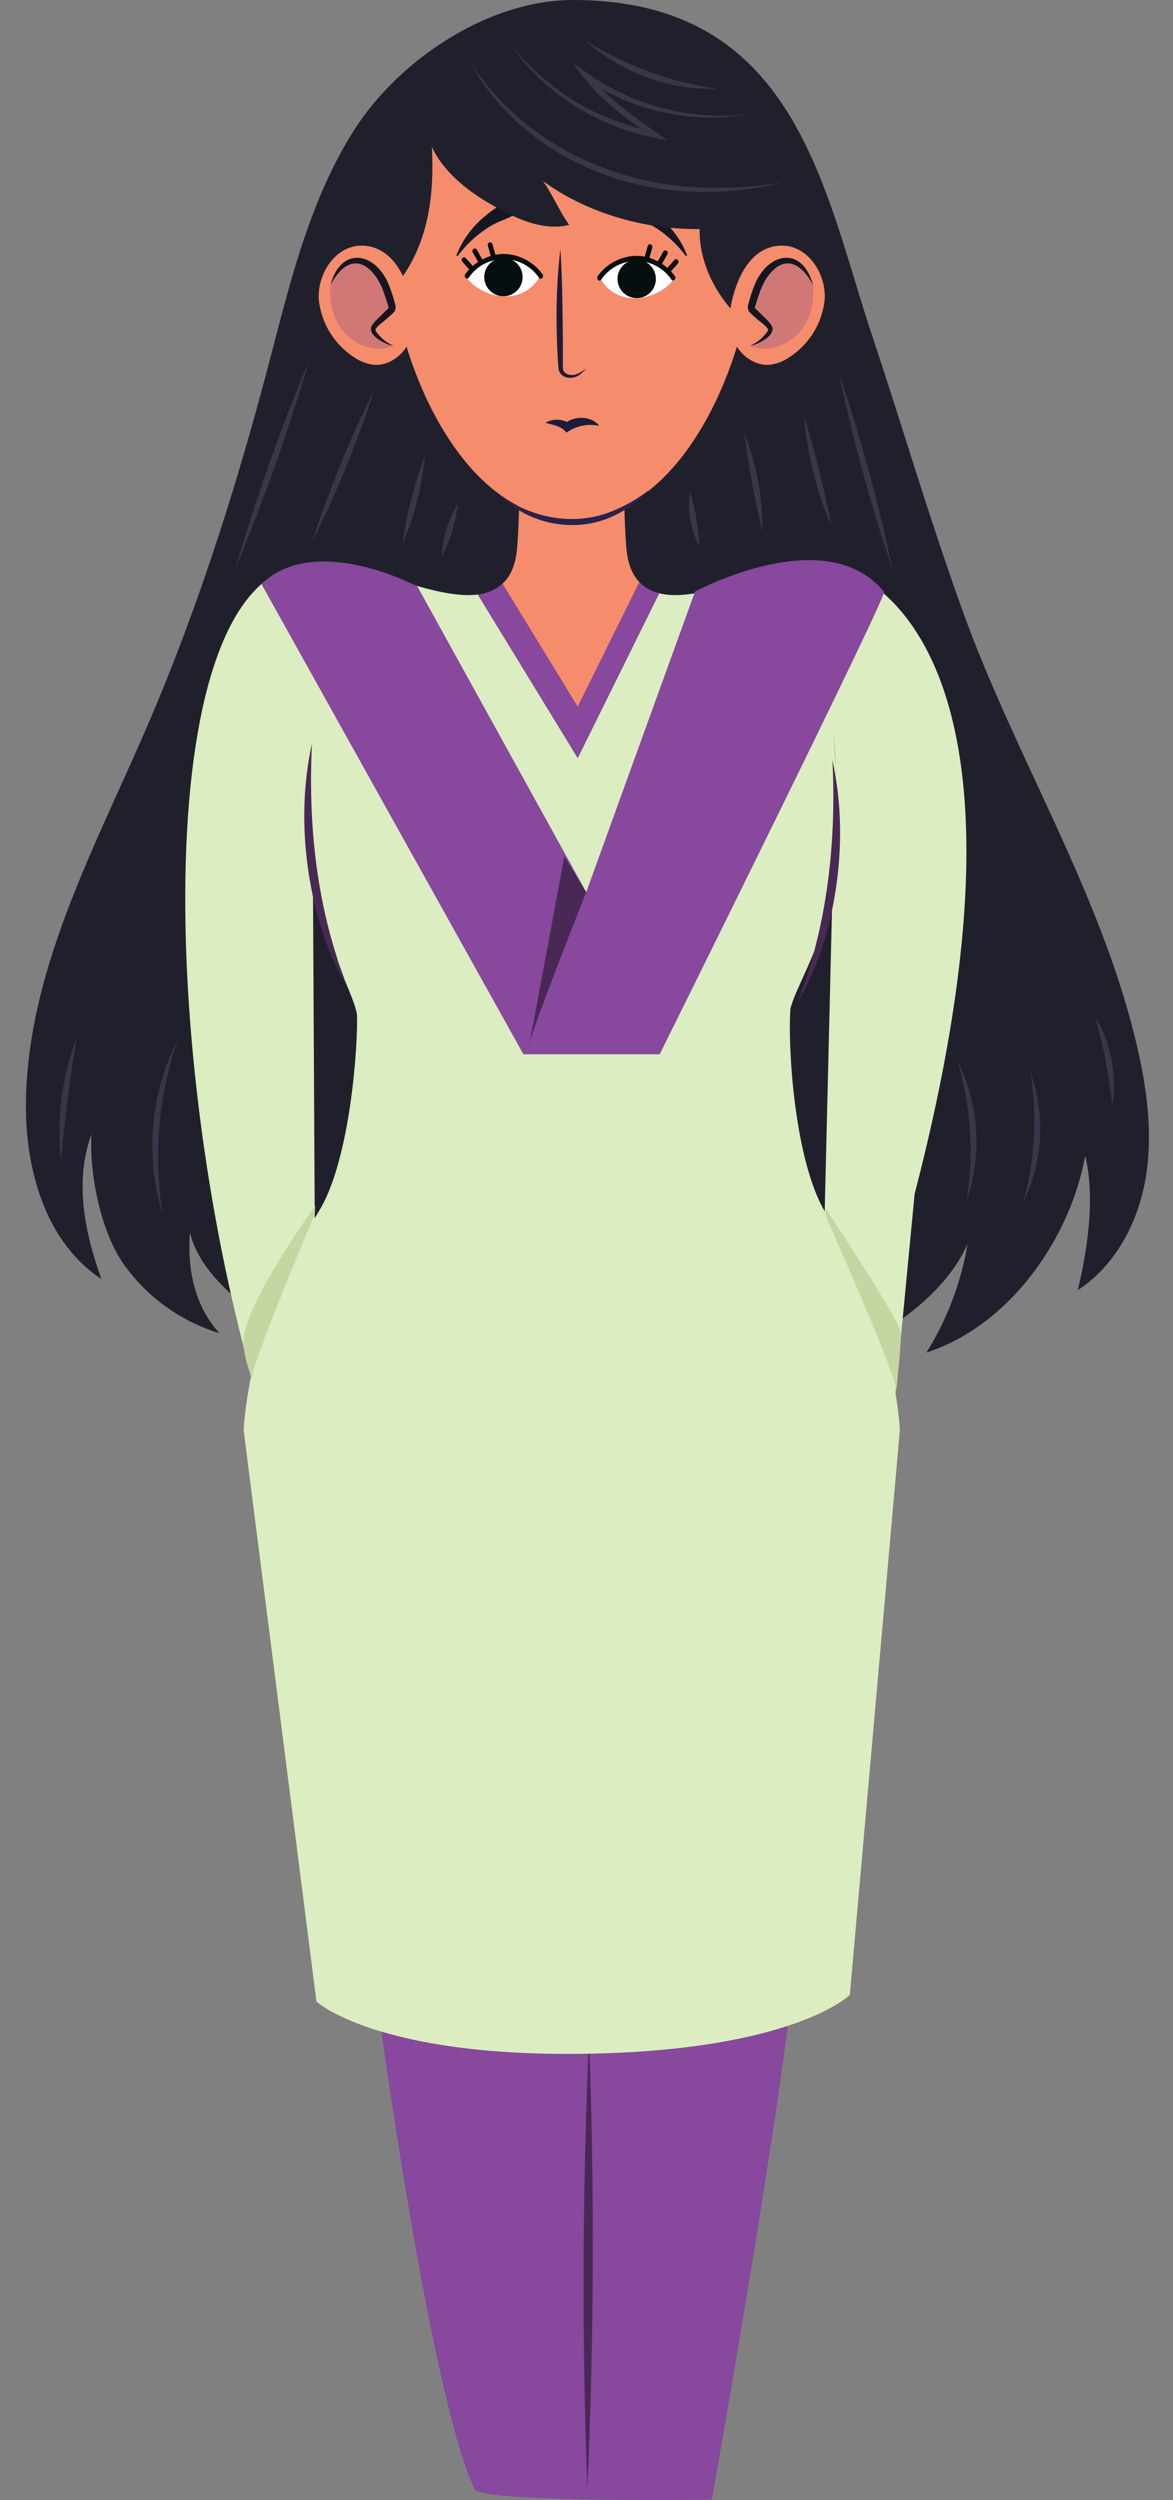
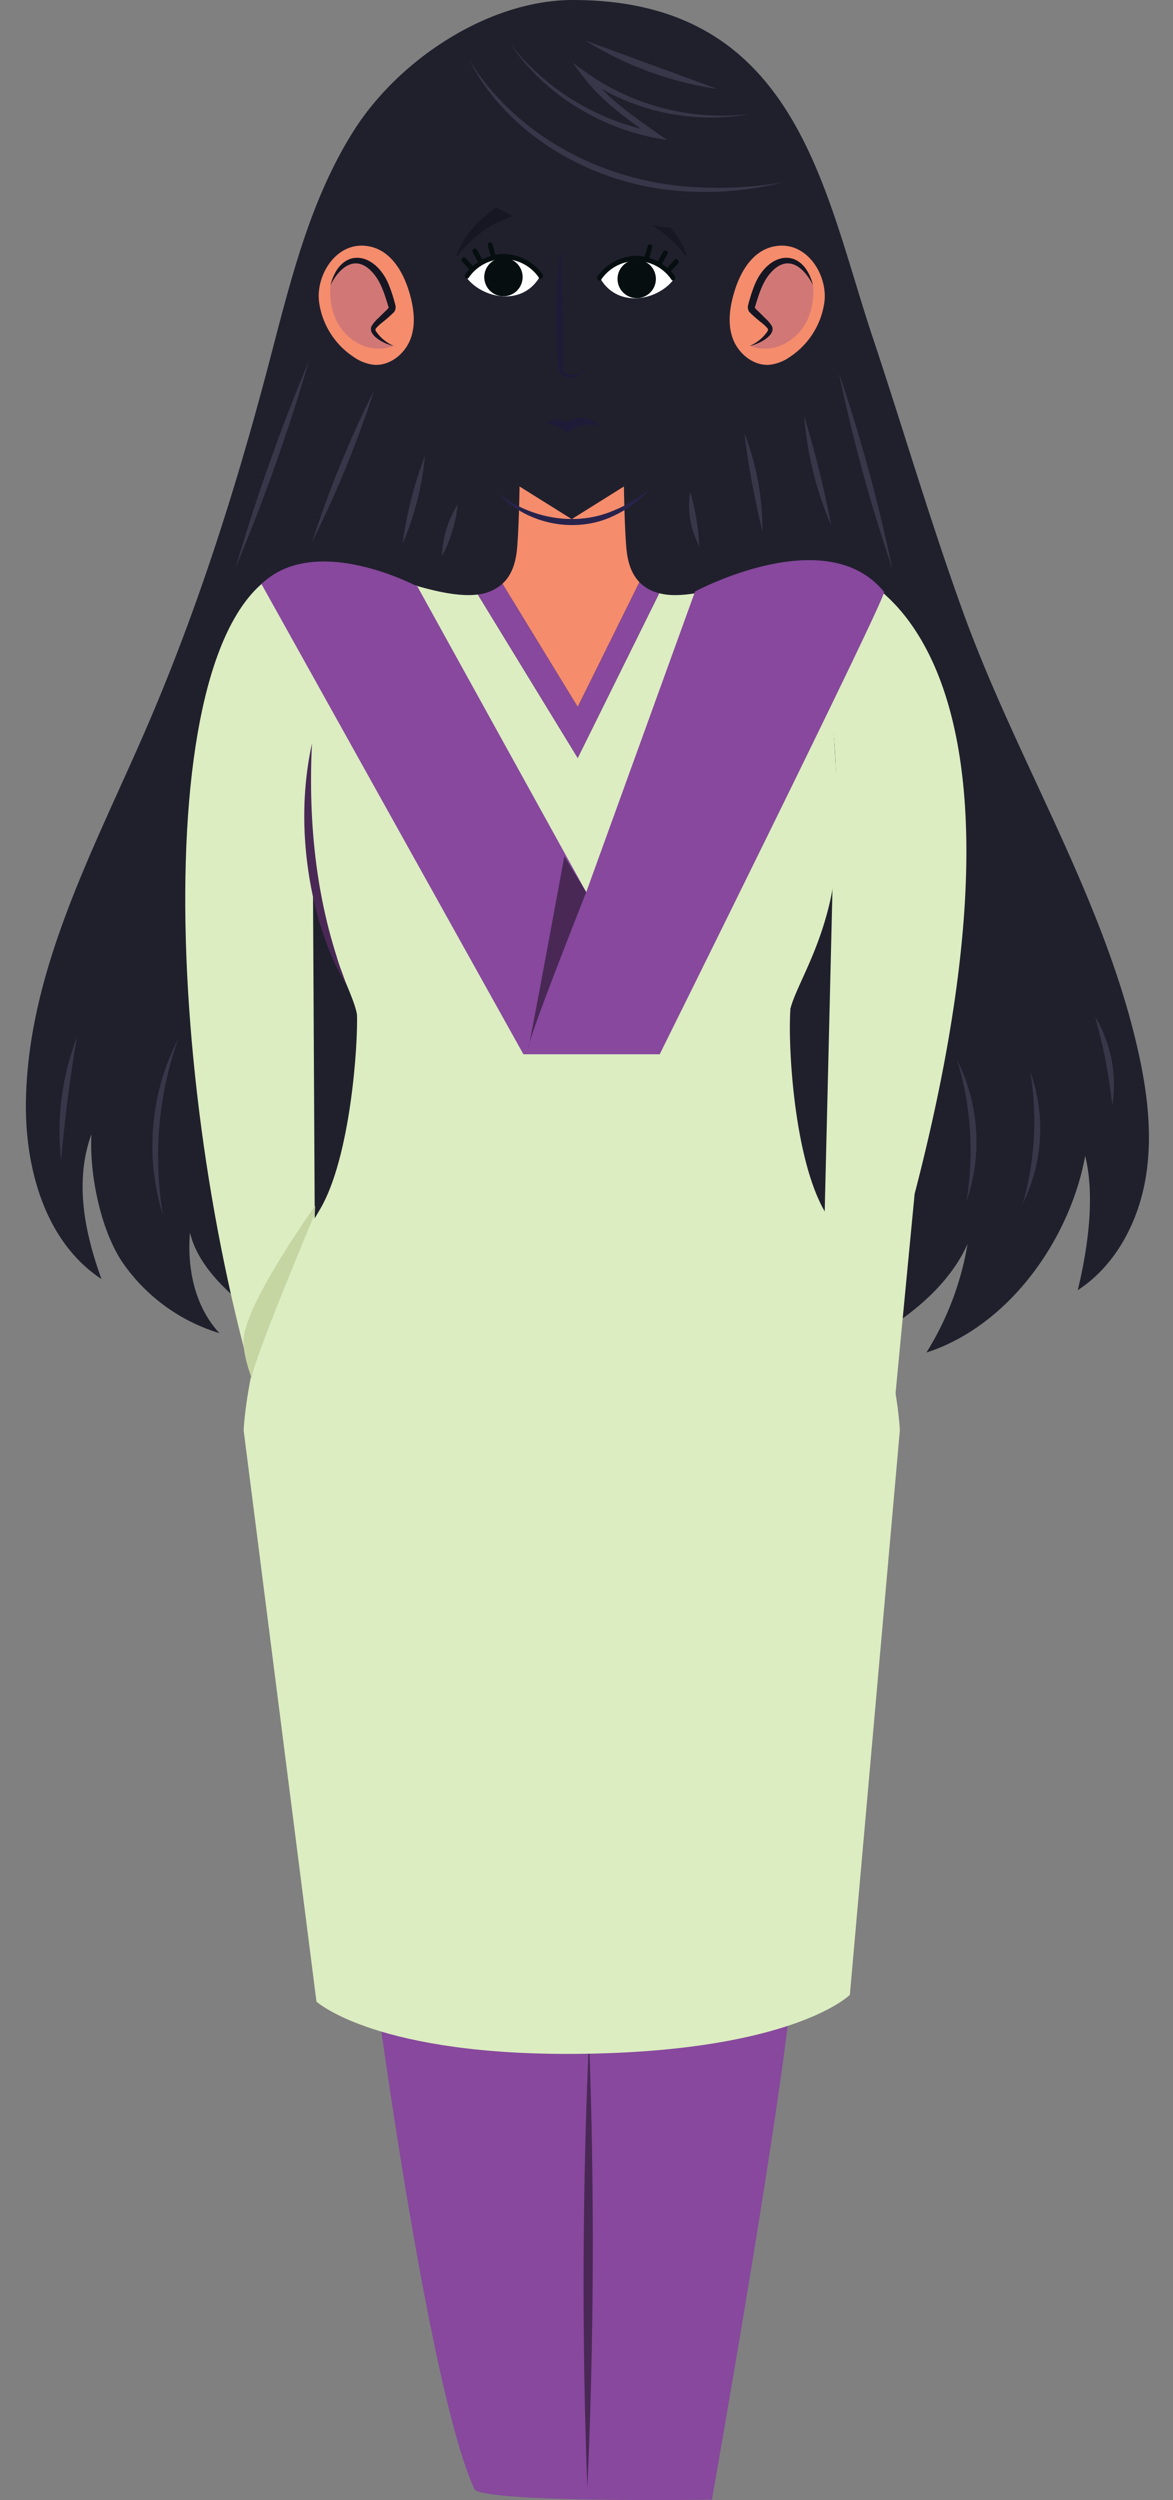
<svg xmlns="http://www.w3.org/2000/svg" width="516.552" height="1100.902" viewBox="0 0 516.552 1100.902">
  <rect x="0" y="0" width="516.552" height="1100.902" fill="#808080" stroke="none" />
  <defs>
    <clipPath id="clip-path">
      <rect id="Rectangle_497" data-name="Rectangle 497" width="516.552" height="1100.902" fill="none" />
    </clipPath>
    <clipPath id="clip-path-2">
      <rect id="Rectangle_496" data-name="Rectangle 496" width="494.551" height="1100.902" fill="none" />
    </clipPath>
    <clipPath id="clip-path-4">
      <rect id="Rectangle_493" data-name="Rectangle 493" width="27.947" height="38.827" fill="none" />
    </clipPath>
  </defs>
  <g id="Girl_green_dress" data-name="Girl green dress" transform="translate(-14 55)">
    <g id="Group_2704" data-name="Group 2704" transform="translate(14 -55)" clip-path="url(#clip-path)">
      <g id="Group_2703" data-name="Group 2703" transform="translate(11.402)">
        <g id="Group_2702" data-name="Group 2702" clip-path="url(#clip-path-2)">
          <g id="Group_2701" data-name="Group 2701">
            <g id="Group_2700" data-name="Group 2700" clip-path="url(#clip-path-2)">
              <path id="Path_9772" data-name="Path 9772" d="M117.845,678.681s22.97,172.645,42.976,215.621c5.928,5.928,104.476,4.445,104.476,4.445s30.38-171.162,35.567-228.218-183.019,8.151-183.019,8.151" transform="translate(36.783 201.988)" fill="#87489d" />
              <path id="Path_9773" data-name="Path 9773" d="M189.571,684.163c2.441,65.652,2.214,132.206-.739,197.838-2.466-65.651-2.194-132.205.739-197.838" transform="translate(58.418 213.549)" fill="#492856" />
              <path id="Path_9774" data-name="Path 9774" d="M294.959,601.815c15.592,9.135,35.382,4.611,52.438-1.359,26.214-9.173,55.916-27.3,67.274-52.648a131.176,131.176,0,0,1-18.1,47.785c36.014-11.6,63.085-49.374,69.913-86.588,4.446,17.972,1.09,41.148-3.289,59.136,16.344-10.633,26.319-29.281,29.749-48.477s.938-38.99-3.412-58c-15.412-67.325-53.333-127.148-76.813-192.1-14.784-40.9-26.233-80.277-39.986-121.531C351.121,83.2,339.236,0,240.9,0c-36.986,0-76.454,26.059-96.324,57.254s-28.419,68.024-37.841,103.788C92.416,215.421,75.316,269.169,52.992,320.78,29.949,374.052.817,427.248.013,485.284c-.409,29.489,8.629,61.752,33.273,77.95-7.5-20.665-11.921-43.052-4.444-63.725-.918,17.6,4.1,42.777,14.254,57.189A80.148,80.148,0,0,0,85.212,587.05c-10.8-11.732-14.255-28.305-12.956-44.2,2.387,9.691,8.734,17.957,15.9,24.9a108.5,108.5,0,0,0,76.034,30.212" transform="translate(0 0)" fill="#20202d" />
              <path id="Path_9775" data-name="Path 9775" d="M328.279,304.489c-.8-47.065-5.457-71.795-5.457-71.795l5.809-43.056a50.17,50.17,0,0,0-27.291,2c-14.311,5.326-35.613,12.981-48.592,11.314a25.8,25.8,0,0,1-3.082-.6L213.771,274.9l-43.994-71.99c-.084.011-.157.03-.241.039-12.981,1.666-34.281-5.989-48.592-11.314a50.17,50.17,0,0,0-27.291-2l5.809,43.056s-2.035,24.73-2.833,71.795,19.69,73.145,20.161,85.308c10.759,2.336,52.756,10.8,96.369,10.8,42.4,0,82.036-9.257,93.757-12.254.971-12.914,22.162-36.791,21.364-83.857" transform="translate(29.232 58.872)" fill="#dcedc1" />
              <path id="Path_9776" data-name="Path 9776" d="M231.557,200.242a17.845,17.845,0,0,1-8.736-4.882l-27.159,54.893-33.12-54.2a19.375,19.375,0,0,1-10.874,4.749L195.662,272.8Z" transform="translate(47.341 60.978)" fill="#87489d" />
              <path id="Path_9777" data-name="Path 9777" d="M220.234,205.377c-3.543-3.7-4.911-8.591-5.489-12.82-1-7.322-1.331-29.288-1.331-29.288l-22.969,14.367-22.969-14.367s-.333,21.966-1.332,29.288c-.613,4.5-2.118,9.748-6.191,13.515l33.121,54.2Z" transform="translate(49.927 50.961)" fill="#f58c6c" />
              <path id="Path_9778" data-name="Path 9778" d="M339.714,446.653c-1.224-2.259-2.412-4.415-3.569-6.486-2.49-4.461-4.826-8.5-6.994-12.174-13.89-23.516-16.446-74.441-15.3-89.132-61.611,15.742-129.091,16.223-190.876,1.144.6,14.069-2.867,64.192-16.294,86.809-2.164,3.641-4.493,7.65-6.987,12.089-1.378,2.454-2.8,5.023-4.276,7.749-20.742,38.291-22.338,77.379-22.338,77.379l32.068,251.61s26.673,24.453,118.554,22.97,116.331-25.934,116.331-25.934l22.023-248.646s-1.6-39.088-22.338-77.379" transform="translate(22.809 105.769)" fill="#dcedc1" />
-               <path id="Path_9779" data-name="Path 9779" d="M282.41,101.28C282.41,145.546,253.325,222,202.26,222s-80.152-76.457-80.152-120.723a80.151,80.151,0,0,1,160.3,0" transform="translate(38.114 6.595)" fill="#f58c6c" />
              <path id="Path_9780" data-name="Path 9780" d="M144.466,91.532a42.176,42.176,0,0,1,13.092-17.665A40.92,40.92,0,0,1,164.6,69a20.066,20.066,0,0,1,14.15-1.006l.081.63a81.706,81.706,0,0,1-13.781,7.345,34.91,34.91,0,0,0-6.788,3.413,60.017,60.017,0,0,0-6.146,4.669,49.111,49.111,0,0,0-7.087,7.787Z" transform="translate(45.092 20.953)" fill="#171723" />
              <path id="Path_9781" data-name="Path 9781" d="M229.535,91.834A50.336,50.336,0,0,0,216.3,79.378a35.022,35.022,0,0,0-6.788-3.413,81.655,81.655,0,0,1-13.781-7.345l.081-.63a19.9,19.9,0,0,1,16.644,2.421c1.372.975,3.248,2.431,4.543,3.456,1.093.886,3.19,2.779,4.179,3.778.959,1.012,2.775,3.153,3.615,4.266a39.836,39.836,0,0,1,5.3,9.622Z" transform="translate(61.094 20.953)" fill="#171723" />
              <path id="Path_9782" data-name="Path 9782" d="M179.769,83.576c.76,11.148.866,22.269,1.044,33.421.035,5.565.093,11.13.049,16.7.008,1.424-.13,2.779.379,3.62,1.258,2.124,4.5,2.11,6.6.945a25.671,25.671,0,0,0,3.49-2.235,19.625,19.625,0,0,1-3.11,2.877c-3.1,2.513-8.923,1.7-9.294-3-.52-6.3-.7-12.565-.8-18.876a256.681,256.681,0,0,1,1.645-33.45" transform="translate(55.596 26.087)" fill="#1d1b38" />
              <path id="Path_9783" data-name="Path 9783" d="M198.063,143.728A18.5,18.5,0,0,0,183.67,146.7l-.976-.946c-1.976-1.947-5.587-2.635-8.327-3.3a9.89,9.89,0,0,1,10.77.378l-2.336-.084c4.377-3.506,11.645-3.528,15.261.975" transform="translate(54.425 43.769)" fill="#1d1b38" />
              <path id="Path_9784" data-name="Path 9784" d="M112.553,131.381c5.355-1.228,9.893-4.8,13.616-8.839,7.568-8.215,12.456-18.666,15.062-29.528s3.013-22.153,2.391-33.306c6.222,13.344,20.093,22.625,33.249,29.234,8.44,4.24,18.085,7.479,27.236,5.14-4.053-5.525-7.505-13.779-11.559-19.3,19.658,14.272,44.732,21.386,69.023,21.15-.39,19.438,12.73,39.133,30.008,48.045,2.422-20.783,5.688-42.891.1-63.054-2.8-10.1-7.522-19.551-12.628-28.7-3.96-7.1-8.273-14.182-14.414-19.5a57.246,57.246,0,0,0-16.172-9.354c-28.469-11.551-62.2-9.887-88.93,5.251-10.392,5.884-19.86,13.868-25.823,24.214-5.025,8.722-7.355,18.694-9.619,28.5q-4.985,21.589-9.972,43.181" transform="translate(35.131 4.935)" fill="#20202d" />
              <path id="Path_9785" data-name="Path 9785" d="M98.411,107.076A34.563,34.563,0,0,0,113.735,131.5a19.213,19.213,0,0,0,8.793,3.4c7.2.6,13.877-5,16.263-11.594s1.312-13.855-.689-20.516c-2.585-8.61-7.757-17.681-16.8-19.853-14.583-3.5-24.343,12.028-22.887,24.138" transform="translate(30.672 25.73)" fill="#f58c6c" />
              <g id="Group_2696" data-name="Group 2696" transform="translate(133.973 114.709)" style="mix-blend-mode: multiply;isolation: isolate">
                <g id="Group_2695" data-name="Group 2695">
                  <g id="Group_2694" data-name="Group 2694" clip-path="url(#clip-path-4)">
                    <path id="Path_9786" data-name="Path 9786" d="M130.05,124.994a17.548,17.548,0,0,1-8.05-5.214,3.392,3.392,0,0,1-.917-1.656c-.172-1.2.829-2.253,1.75-3.1l5.591-5.137a2.955,2.955,0,0,0,.911-1.177,2.787,2.787,0,0,0-.126-1.594c-1.871-6.63-4.106-13.78-9.911-17.753a10.185,10.185,0,0,0-5.333-1.937A10.077,10.077,0,0,0,106.46,91a25.8,25.8,0,0,0-4.209,7.24s-1.916,14.116,8.051,22.768,19.748,3.988,19.748,3.988" transform="translate(-102.103 -87.422)" fill="#d17876" />
                  </g>
                </g>
              </g>
              <path id="Path_9787" data-name="Path 9787" d="M102.216,98.522c4.511-17.161,19.683-14.81,25.731-.042a66.415,66.415,0,0,1,2.736,8.466,3.822,3.822,0,0,1-.383,3.385,61.038,61.038,0,0,1-5.111,4.543,18.384,18.384,0,0,0-2.9,2.679,1.087,1.087,0,0,0-.151,1.13,17.754,17.754,0,0,0,7.878,6.595c-3.2-.428-11.763-4.487-9.66-8.734a15.859,15.859,0,0,1,3.077-3.582c1.02-1.031,2.047-2.056,3.094-3.059a14.711,14.711,0,0,0,1.3-1.32,2.136,2.136,0,0,0-.172-.782c-1.617-5.275-3.233-10.837-6.973-14.893-7.391-8.114-14.359-2.35-18.463,5.613" transform="translate(31.905 27.003)" fill="#161623" />
              <path id="Path_9788" data-name="Path 9788" d="M277.939,107.076A34.563,34.563,0,0,1,262.615,131.5a19.213,19.213,0,0,1-8.793,3.4c-7.2.6-13.877-5-16.263-11.594s-1.312-13.855.689-20.516c2.585-8.61,7.757-17.681,16.8-19.853,14.583-3.5,24.343,12.028,22.888,24.138" transform="translate(73.724 25.73)" fill="#f58c6c" />
              <g id="Group_2699" data-name="Group 2699" transform="translate(318.827 114.709)" style="mix-blend-mode: multiply;isolation: isolate">
                <g id="Group_2698" data-name="Group 2698">
                  <g id="Group_2697" data-name="Group 2697" clip-path="url(#clip-path-4)">
                    <path id="Path_9789" data-name="Path 9789" d="M242.984,124.994a17.548,17.548,0,0,0,8.05-5.214,3.392,3.392,0,0,0,.917-1.656c.171-1.2-.829-2.253-1.75-3.1l-5.591-5.137a2.943,2.943,0,0,1-.911-1.177,2.787,2.787,0,0,1,.126-1.594c1.871-6.63,4.106-13.78,9.91-17.753a10.185,10.185,0,0,1,5.333-1.937A10.077,10.077,0,0,1,266.573,91a25.8,25.8,0,0,1,4.209,7.24s1.914,14.116-8.051,22.768-19.748,3.988-19.748,3.988" transform="translate(-242.984 -87.422)" fill="#d17876" />
                  </g>
                </g>
              </g>
              <path id="Path_9790" data-name="Path 9790" d="M270.994,98.522c-4.108-7.959-11.061-13.733-18.463-5.613-3.74,4.057-5.355,9.617-6.973,14.893a2.149,2.149,0,0,0-.172.782,14.708,14.708,0,0,0,1.3,1.32c1.047,1,2.074,2.027,3.094,3.059a15.652,15.652,0,0,1,3.076,3.582c2.109,4.236-6.456,8.3-9.659,8.734a17.752,17.752,0,0,0,7.878-6.593,1.09,1.09,0,0,0-.151-1.131,18.506,18.506,0,0,0-2.9-2.679,61.035,61.035,0,0,1-5.111-4.543,3.818,3.818,0,0,1-.383-3.385,66.552,66.552,0,0,1,2.736-8.466c6.041-14.761,21.222-17.125,25.731.042" transform="translate(75.632 27.003)" fill="#161623" />
              <path id="Path_9791" data-name="Path 9791" d="M158.7,166.127c14.191,10.87,33.84,14.54,50.507,7.383a65.456,65.456,0,0,0,15.553-9.02,46.785,46.785,0,0,1-14.7,10.939c-16.721,8.516-38.674,4.455-51.359-9.3" transform="translate(49.534 51.343)" fill="#28234c" />
              <path id="Path_9792" data-name="Path 9792" d="M148.69,20.006c20.935,33.933,59.541,53.875,98.813,56.12a170.792,170.792,0,0,0,39.382-2.056,141.037,141.037,0,0,1-39.491,4.1c-39.734-1.085-80.136-22.209-98.7-58.165" transform="translate(46.411 6.244)" fill="#373749" />
              <path id="Path_9793" data-name="Path 9793" d="M162.674,14.857a105.612,105.612,0,0,0,63.571,38.567l-.954,2.275c-10.921-7.583-22.052-15.408-30.271-26.1l-5.092-6.617L196.74,27.8a102.9,102.9,0,0,0,52.139,18.269,103.221,103.221,0,0,0,18.75-.461,92.5,92.5,0,0,1-18.8,1.493A98.285,98.285,0,0,1,195.3,29.863l1.718-1.805c9.31,11.885,22.3,20.255,34.516,28.944-27.441-4-53.224-19.1-68.855-42.144" transform="translate(50.776 4.637)" fill="#373749" />
-               <path id="Path_9794" data-name="Path 9794" d="M187.725,13.583A151.565,151.565,0,0,0,245.877,34.93a84.366,84.366,0,0,1-58.152-21.347" transform="translate(58.595 4.24)" fill="#373749" />
+               <path id="Path_9794" data-name="Path 9794" d="M187.725,13.583A151.565,151.565,0,0,0,245.877,34.93" transform="translate(58.595 4.24)" fill="#373749" />
              <path id="Path_9795" data-name="Path 9795" d="M272.9,125.322a732.552,732.552,0,0,1,23.428,85.823A732.3,732.3,0,0,1,272.9,125.322" transform="translate(85.182 39.117)" fill="#373749" />
              <path id="Path_9796" data-name="Path 9796" d="M261.21,139.7a468.789,468.789,0,0,1,11.931,48.205A151.474,151.474,0,0,1,261.21,139.7" transform="translate(81.532 43.605)" fill="#373749" />
              <path id="Path_9797" data-name="Path 9797" d="M241.136,145.383a117.205,117.205,0,0,1,7.936,43.239,385.988,385.988,0,0,1-7.936-43.239" transform="translate(75.266 45.379)" fill="#373749" />
              <path id="Path_9798" data-name="Path 9798" d="M223.064,165.08a102.708,102.708,0,0,1,3.985,23.853,37.713,37.713,0,0,1-3.985-23.853" transform="translate(69.473 51.527)" fill="#373749" />
              <path id="Path_9799" data-name="Path 9799" d="M146.584,169.246a62.965,62.965,0,0,1-6.957,22.861,46.469,46.469,0,0,1,6.957-22.861" transform="translate(43.582 52.827)" fill="#373749" />
              <path id="Path_9800" data-name="Path 9800" d="M136.277,152.954a126.693,126.693,0,0,1-9.891,38.776,179.9,179.9,0,0,1,9.891-38.776" transform="translate(39.449 47.742)" fill="#373749" />
              <path id="Path_9801" data-name="Path 9801" d="M123.361,130.982a479.051,479.051,0,0,1-27.254,66.627,479.048,479.048,0,0,1,27.254-66.627" transform="translate(29.998 40.884)" fill="#373749" />
              <path id="Path_9802" data-name="Path 9802" d="M102.661,121.163A861.834,861.834,0,0,1,70.4,212.126a862.129,862.129,0,0,1,32.257-90.964" transform="translate(21.975 37.819)" fill="#373749" />
              <path id="Path_9803" data-name="Path 9803" d="M89.94,320.9c-19.177,29.814-24.7,67.445-16.012,101.676a125.794,125.794,0,0,0,13.355,32.648,105.715,105.715,0,0,1-15.331-32.113C62.057,388.8,68,349.385,89.94,320.9" transform="translate(21.013 100.163)" fill="#373749" />
              <path id="Path_9804" data-name="Path 9804" d="M53.764,348.715a156.145,156.145,0,0,0-6.651,77.613,103.274,103.274,0,0,1,6.651-77.613" transform="translate(13.252 108.845)" fill="#373749" />
              <path id="Path_9805" data-name="Path 9805" d="M18.933,348.185c-3,17.419-5.426,36.4-6.94,54.013a115.209,115.209,0,0,1,6.94-54.013" transform="translate(3.521 108.679)" fill="#373749" />
              <path id="Path_9806" data-name="Path 9806" d="M275.886,326.2a164.341,164.341,0,0,1,7.431,116.044A216.7,216.7,0,0,0,275.886,326.2" transform="translate(86.113 101.817)" fill="#373749" />
              <path id="Path_9807" data-name="Path 9807" d="M312.564,355.808a80.546,80.546,0,0,1,4.1,62.086,137.723,137.723,0,0,0-4.1-62.086" transform="translate(97.561 111.059)" fill="#373749" />
              <path id="Path_9808" data-name="Path 9808" d="M337.862,359.763a74.032,74.032,0,0,1-3.232,57.717,132.74,132.74,0,0,0,3.232-57.717" transform="translate(104.449 112.293)" fill="#373749" />
              <path id="Path_9809" data-name="Path 9809" d="M358.888,341.247a58.651,58.651,0,0,1,7.555,38.83c-.8-5.785-1.851-13.936-3.015-19.564-1.018-5.626-3.119-13.644-4.54-19.266" transform="translate(112.02 106.514)" fill="#373749" />
              <path id="Path_9810" data-name="Path 9810" d="M106.19,189.395c-68.361,7.184-64.582,218.329-20.864,366.893,5.557,5.557,25.563-6.668,25.563-6.668L109.7,326.249s-.741-54.833,2.223-79.284l3.705-20.006s-1.838-30.67-9.441-37.564" transform="translate(16.694 59.116)" fill="#dcedc1" />
              <path id="Path_9811" data-name="Path 9811" d="M274.5,190.36s100.824,19.224,34.136,275.969L297.889,578.586l-30.749-25.934L272.623,325.7s4.446-52.609-2.223-75.579l-5.344-22.2Z" transform="translate(82.732 59.417)" fill="#dcedc1" />
              <path id="Path_9812" data-name="Path 9812" d="M79.068,198.516,194.412,405.571H254.43s100.03-201.621,98.8-203.6c-25.44-31.368-83.235-.169-83.235-.169L222.075,334.191,147.731,199.582s-44.951-24.036-68.663-1.065" transform="translate(24.68 58.677)" fill="#87489d" />
              <path id="Path_9813" data-name="Path 9813" d="M194.113,303.171s-24.7,62.241-25.44,68.169,15.807-83.976,15.807-83.976Z" transform="translate(52.641 89.695)" fill="#492856" />
              <path id="Path_9814" data-name="Path 9814" d="M96.815,249.529c-1.543,31.566,1.2,63.617,10.885,93.79.53,1.947,1.433,4.553,2.165,6.449.779,2.135,1.529,4.288,2.263,6.461-1.606-2.855-3.334-6.145-4.854-9.081a142.724,142.724,0,0,1-6.252-16.019l-1.089-3.275-.865-3.334c-6.374-24.324-7.652-50.373-2.254-74.991" transform="translate(29.162 77.886)" fill="#492856" />
-               <path id="Path_9815" data-name="Path 9815" d="M274.318,255.112c5.4,24.618,4.119,50.667-2.253,74.991l-.866,3.334-1.089,3.275a142.186,142.186,0,0,1-6.252,16.018c-1.519,2.93-3.245,6.222-4.854,9.08q1.1-3.257,2.263-6.458c1.418-3.573,2.982-9.223,4.184-12.928,7.932-28.334,10.353-57.958,8.866-87.312" transform="translate(80.843 79.628)" fill="#492856" />
              <path id="Path_9816" data-name="Path 9816" d="M104.421,408.339s-27.046,64.094-27.786,72.245c0,0-4.817-12.6-3.335-18.895,2.409-16.672,31.306-57.055,31.306-57.055Z" transform="translate(22.791 126.299)" fill="#c6d6a3" />
-               <path id="Path_9817" data-name="Path 9817" d="M268.52,409.139s30.323,68.107,31.065,76.258c0,0,2.469-22.847,1.913-25.626-3.7-10-33.163-54.338-33.163-54.338Z" transform="translate(83.756 126.549)" fill="#c6d6a3" />
              <path id="Path_9818" data-name="Path 9818" d="M179.806,95.261c-7.786,12.484-24.735,9.092-31.836.02,13.292-15.835,30.33-5.363,31.836-.02" transform="translate(46.186 27.122)" fill="#fff" />
              <path id="Path_9819" data-name="Path 9819" d="M181.828,95.384a21.454,21.454,0,0,0-16.965-8.937,19.146,19.146,0,0,0-3.745.371q-.648-2.321-1.3-4.641a1.062,1.062,0,0,0-1.3-.8,1.176,1.176,0,0,0-.736,1.4q.638,2.279,1.275,4.56a21.522,21.522,0,0,0-3.688,1.529l-2.421-4.253a1.022,1.022,0,0,0-1.441-.409,1.214,1.214,0,0,0-.377,1.56q1.195,2.1,2.392,4.2a22.3,22.3,0,0,0-2.378,1.79l-3.106-3.49a1,1,0,0,0-1.488,0,1.232,1.232,0,0,0,0,1.613l3.017,3.393a22.3,22.3,0,0,0-1.71,2.04c-.841,1.134.64,2.758,1.489,1.613A18.687,18.687,0,0,1,180.339,97c.844,1.148,2.325-.476,1.489-1.614" transform="translate(45.652 25.386)" fill="#060e0f" />
              <path id="Path_9820" data-name="Path 9820" d="M170.726,94.994a8.444,8.444,0,1,1-8.444-8.444,8.443,8.443,0,0,1,8.444,8.444" transform="translate(48.018 27.015)" fill="#060e0f" />
              <path id="Path_9821" data-name="Path 9821" d="M193.039,95.888c7.786,12.484,24.735,9.092,31.836.02-13.292-15.835-30.33-5.363-31.836-.02" transform="translate(60.254 27.318)" fill="#fff" />
              <path id="Path_9822" data-name="Path 9822" d="M191.963,96.01a21.454,21.454,0,0,1,16.966-8.937,19.143,19.143,0,0,1,3.743.371q.648-2.321,1.3-4.641a1.062,1.062,0,0,1,1.3-.8,1.174,1.174,0,0,1,.736,1.4q-.638,2.279-1.274,4.56a21.553,21.553,0,0,1,3.687,1.529l2.421-4.253a1.023,1.023,0,0,1,1.441-.409,1.214,1.214,0,0,1,.377,1.56q-1.195,2.1-2.392,4.2a22.3,22.3,0,0,1,2.378,1.79l3.106-3.49a1.006,1.006,0,0,1,1.489,0,1.235,1.235,0,0,1,0,1.613L224.214,93.9a22.3,22.3,0,0,1,1.71,2.04c.841,1.134-.64,2.758-1.489,1.613a18.687,18.687,0,0,0-30.982.067c-.844,1.148-2.325-.476-1.489-1.614" transform="translate(59.84 25.582)" fill="#060e0f" />
              <path id="Path_9823" data-name="Path 9823" d="M198.562,95.621a8.444,8.444,0,1,0,8.444-8.444,8.443,8.443,0,0,0-8.444,8.444" transform="translate(61.977 27.211)" fill="#060e0f" />
            </g>
          </g>
        </g>
      </g>
    </g>
  </g>
</svg>